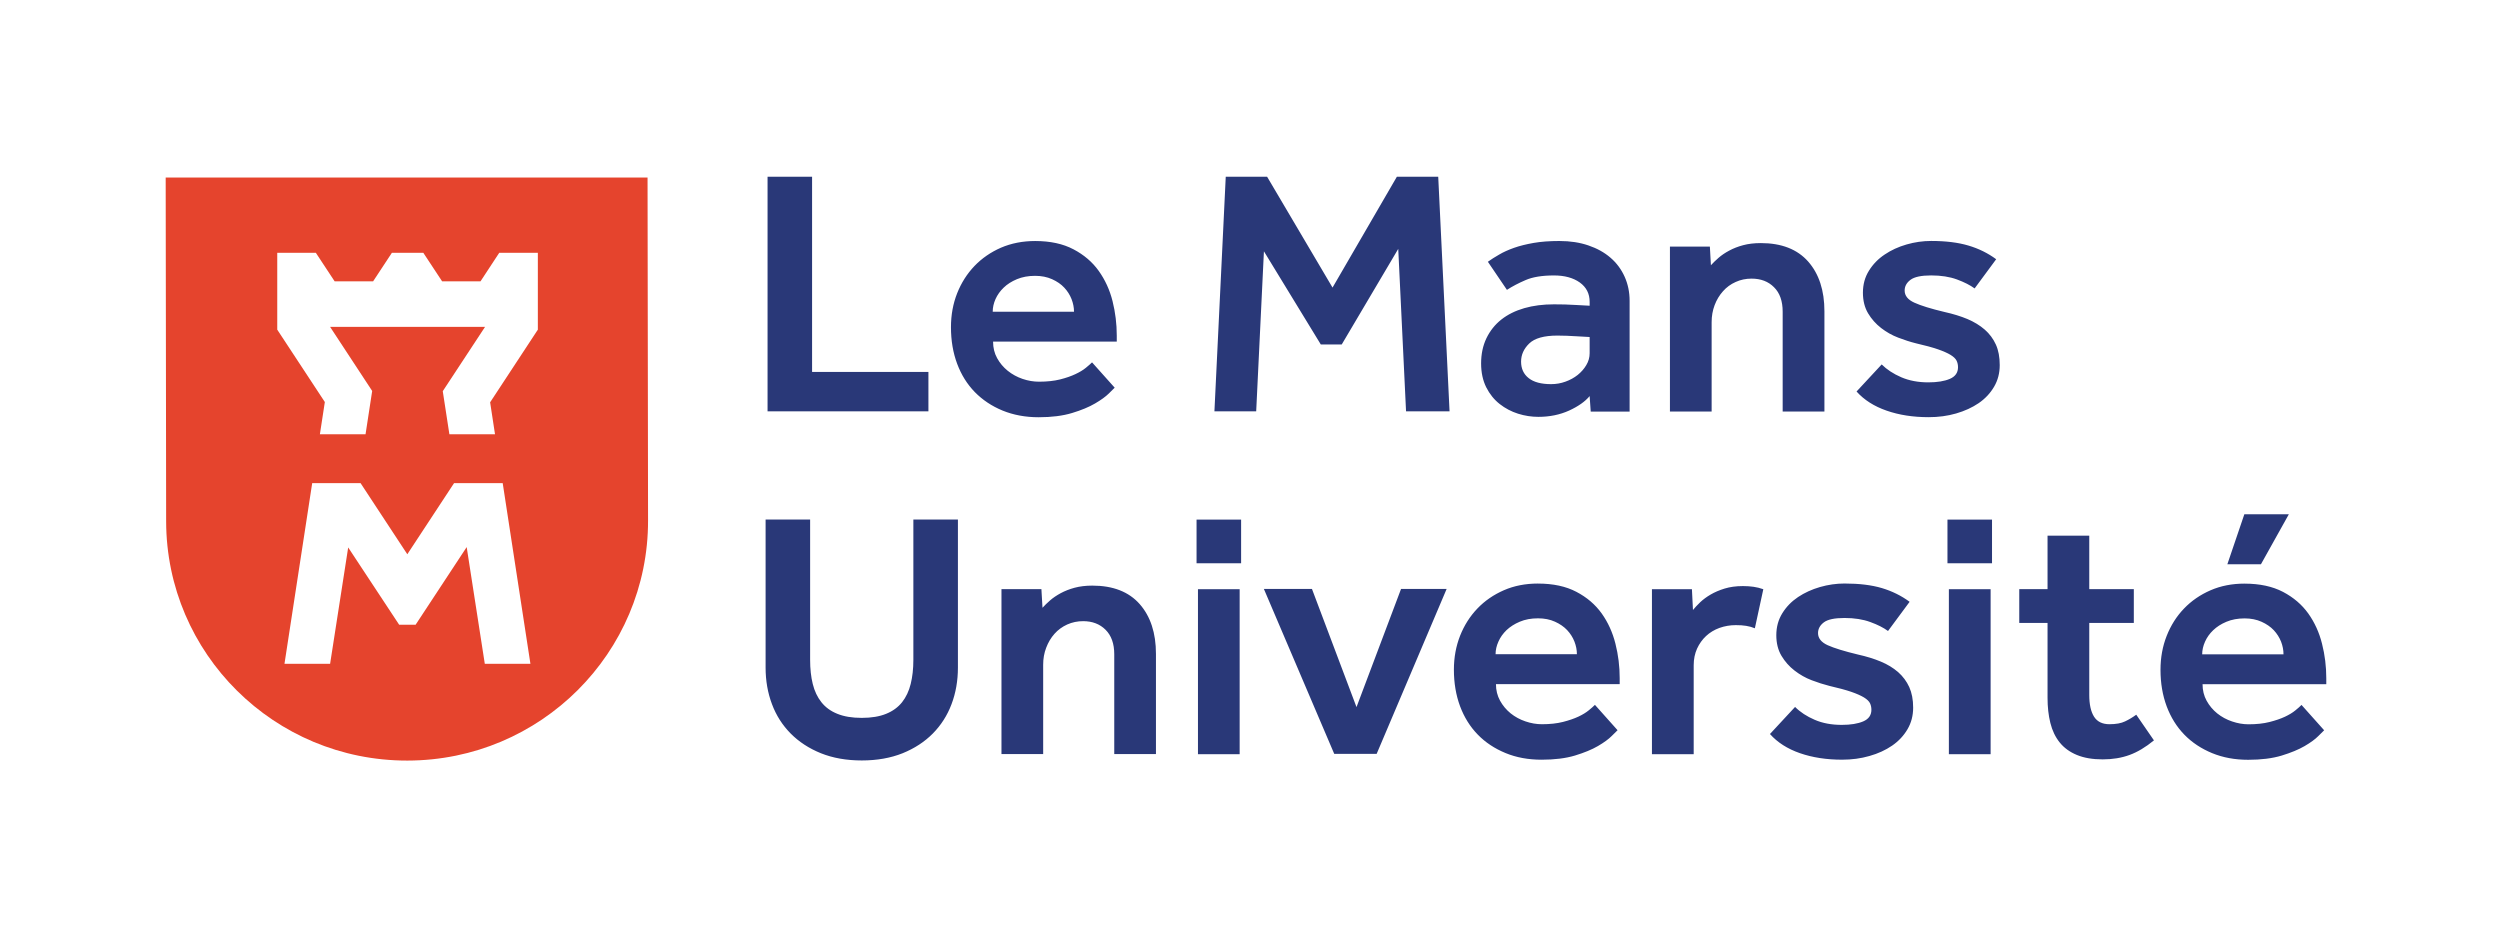
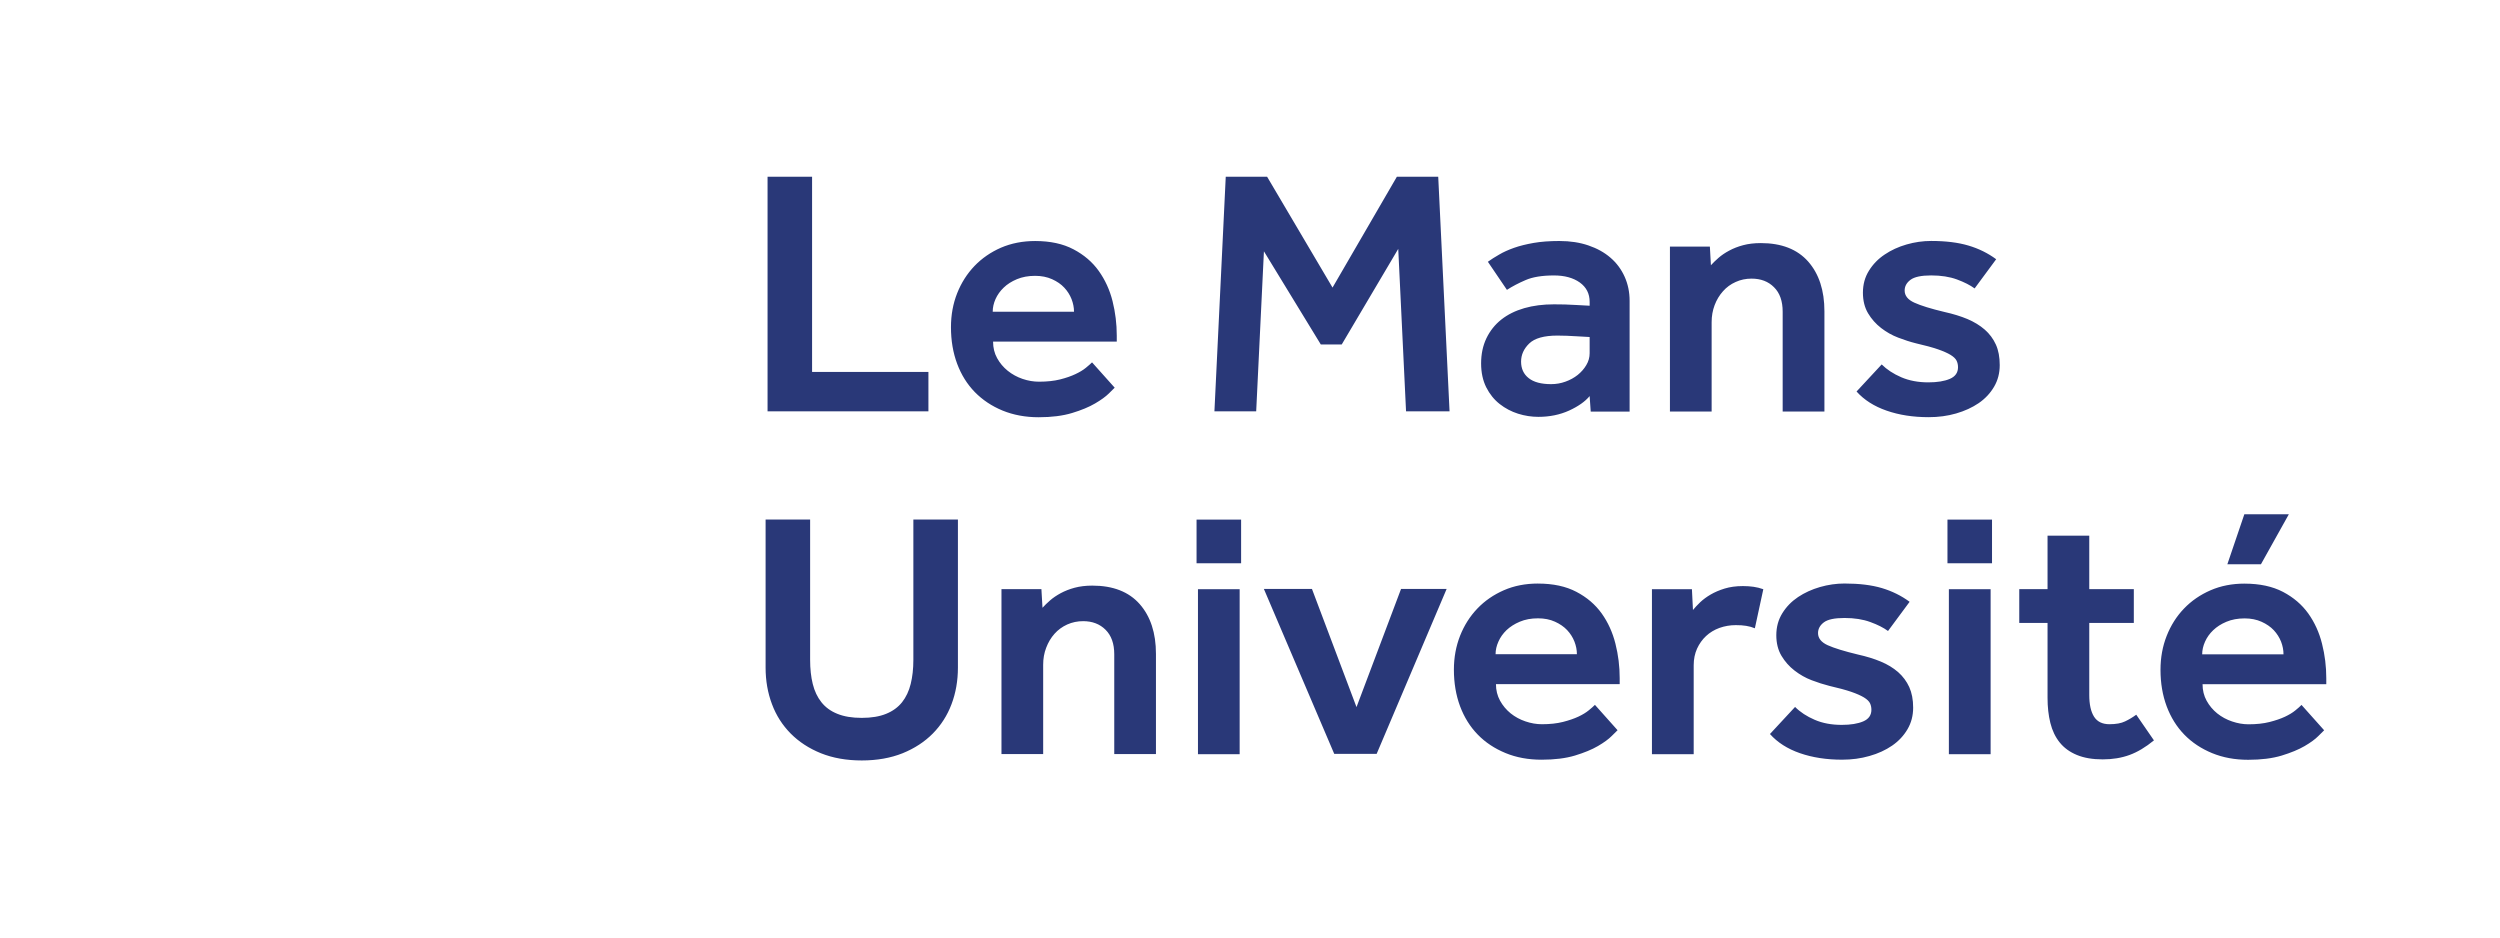
<svg xmlns="http://www.w3.org/2000/svg" version="1.1" viewBox="0 0 376.91 141.38">
  <defs>
    <clipPath id="clipPath1120">
-       <path d="m-1069.4 1897.2h1520.3v-2150.1h-1520.3z" stroke-width="2.554" />
-     </clipPath>
+       </clipPath>
  </defs>
  <path d="m115.72 26.65v35.367h24.252v-5.945h-17.539v-29.422h-6.713zm69.078 0-1.707 35.367h6.297l1.166-24.129 8.578 14.049h3.15l8.523-14.416 1.176 24.496h6.559l-1.707-35.367h-6.238l-9.697 16.707-9.861-16.707h-6.238zm106.35 9.678c-1.246 0-2.477 0.177-3.705 0.529-1.228 0.355-2.327 0.856-3.303 1.518-0.978 0.651-1.769 1.465-2.369 2.436-0.608 0.97-0.91 2.078-0.91 3.314 0 1.203 0.26 2.235 0.773 3.103 0.511 0.861 1.173 1.609 1.973 2.227 0.799 0.618 1.656 1.101 2.586 1.453 0.922 0.352 1.808 0.64 2.664 0.852 1.384 0.317 2.483 0.617 3.303 0.9 0.82 0.286 1.453 0.564 1.918 0.848 0.465 0.286 0.763 0.58 0.908 0.879 0.143 0.299 0.211 0.624 0.211 0.979 0 0.815-0.409 1.398-1.221 1.75-0.82 0.355-1.904 0.531-3.258 0.531-1.53 0-2.885-0.259-4.072-0.768-1.195-0.516-2.178-1.162-2.957-1.935l-3.789 4.082c1.139 1.269 2.649 2.233 4.531 2.885 1.887 0.659 4.002 0.984 6.344 0.984 1.453 0 2.833-0.181 4.131-0.557 1.297-0.373 2.432-0.897 3.41-1.56 0.976-0.672 1.748-1.494 2.32-2.473 0.57-0.973 0.85-2.059 0.85-3.262 0-1.2-0.191-2.232-0.582-3.096-0.396-0.868-0.955-1.623-1.678-2.254-0.733-0.638-1.607-1.167-2.615-1.596-1.011-0.421-2.159-0.775-3.443-1.059-2.053-0.49-3.575-0.959-4.551-1.406-0.976-0.442-1.465-1.049-1.465-1.83 0-0.638 0.29-1.171 0.877-1.613 0.587-0.442 1.625-0.666 3.119-0.666 1.489 0 2.787 0.203 3.893 0.609 1.098 0.409 1.986 0.856 2.66 1.353l3.25-4.402c-1.241-0.914-2.633-1.605-4.184-2.062-1.542-0.46-3.413-0.693-5.619-0.693zm-56.012 0.006c-1.497 0-2.799 0.094-3.92 0.291-1.119 0.197-2.11 0.441-2.955 0.74-0.853 0.304-1.603 0.638-2.236 1.014-0.644 0.365-1.217 0.734-1.707 1.086l2.873 4.236c0.82-0.531 1.759-1.023 2.824-1.48 1.065-0.462 2.485-0.693 4.268-0.693 1.596 0 2.895 0.353 3.891 1.06 0.991 0.713 1.488 1.683 1.488 2.922v0.582c-0.677-0.033-1.331-0.074-1.975-0.107-0.567-0.036-1.154-0.064-1.754-0.082-0.605-0.015-1.152-0.02-1.65-0.02-1.64 0-3.125 0.188-4.479 0.576-1.351 0.393-2.504 0.964-3.467 1.725-0.958 0.761-1.699 1.699-2.238 2.812-0.531 1.113-0.801 2.377-0.801 3.789 0 1.377 0.261 2.579 0.771 3.606 0.518 1.024 1.197 1.866 2.029 2.519 0.833 0.654 1.761 1.142 2.769 1.461 1.016 0.319 2.033 0.475 3.064 0.475 1.706 0 3.256-0.32 4.641-0.951 1.387-0.638 2.411-1.362 3.088-2.18l0.164 2.336h5.863v-16.705c0-1.305-0.252-2.515-0.75-3.629-0.501-1.111-1.209-2.072-2.131-2.863-0.922-0.797-2.035-1.414-3.332-1.853-1.295-0.444-2.744-0.666-4.34-0.666zm-79.078 0.004c-1.882 0-3.596 0.34-5.146 1.004-1.542 0.674-2.876 1.596-3.994 2.758-1.119 1.17-1.992 2.542-2.615 4.115-0.621 1.571-0.932 3.275-0.932 5.113 0 2.018 0.311 3.85 0.932 5.516 0.623 1.665 1.51 3.082 2.664 4.269 1.159 1.182 2.554 2.115 4.186 2.787 1.637 0.667 3.445 1.006 5.439 1.006 1.951 0 3.63-0.212 5.037-0.639 1.399-0.421 2.554-0.904 3.461-1.435 0.909-0.529 1.597-1.031 2.08-1.506 0.478-0.475 0.773-0.77 0.883-0.877l-3.412-3.816c-0.212 0.212-0.527 0.483-0.936 0.822-0.411 0.335-0.929 0.65-1.57 0.949-0.641 0.306-1.413 0.573-2.322 0.803-0.907 0.225-1.966 0.34-3.166 0.34-0.82 0-1.644-0.136-2.484-0.422-0.833-0.286-1.576-0.692-2.232-1.221-0.661-0.531-1.195-1.169-1.603-1.91-0.409-0.738-0.609-1.568-0.609-2.49h18.648v-0.904c0-1.765-0.211-3.497-0.635-5.195-0.429-1.698-1.12-3.211-2.08-4.555-0.958-1.346-2.235-2.434-3.811-3.262-1.583-0.835-3.508-1.25-5.781-1.25zm109.4 0.312c-0.991 0-1.883 0.109-2.662 0.318-0.784 0.209-1.48 0.483-2.103 0.822-0.628 0.332-1.159 0.698-1.603 1.086-0.444 0.386-0.825 0.761-1.147 1.113l-0.156-2.811h-6.021v24.869h6.287v-13.467c0-0.924 0.15-1.78 0.451-2.574 0.299-0.794 0.722-1.494 1.256-2.092 0.531-0.605 1.172-1.072 1.918-1.404 0.743-0.34 1.542-0.504 2.394-0.504 1.387 0 2.522 0.426 3.385 1.297 0.873 0.861 1.305 2.093 1.305 3.682v15.062h6.295v-15.111c0-3.151-0.819-5.65-2.451-7.504-1.637-1.854-4.021-2.783-7.146-2.783zm-109.4 4.936c0.955 0 1.81 0.172 2.551 0.504 0.751 0.34 1.366 0.761 1.844 1.277 0.48 0.508 0.841 1.088 1.094 1.719 0.245 0.638 0.375 1.275 0.375 1.908h-12.258c0-0.633 0.143-1.27 0.424-1.908 0.286-0.631 0.695-1.21 1.228-1.719 0.531-0.516 1.193-0.938 2-1.277 0.797-0.332 1.71-0.504 2.742-0.504zm78.756 9.008c0.391 0 0.862 0.017 1.416 0.029 0.544 0.018 1.07 0.046 1.568 0.082 0.608 0.033 1.227 0.065 1.863 0.105v2.439c0 0.631-0.164 1.237-0.506 1.799-0.335 0.57-0.771 1.059-1.305 1.488-0.531 0.419-1.144 0.759-1.836 1.004-0.695 0.253-1.409 0.375-2.16 0.375-1.492 0-2.623-0.299-3.379-0.904-0.766-0.598-1.15-1.435-1.15-2.492 0-1.024 0.405-1.936 1.225-2.731 0.817-0.794 2.236-1.195 4.264-1.195zm103.55 26.943-2.559 7.531h5.064l4.203-7.531h-6.709zm-222.94 0.793v22.322c0 1.974 0.322 3.816 0.963 5.512 0.633 1.698 1.577 3.171 2.82 4.428 1.249 1.256 2.763 2.243 4.559 2.971 1.795 0.718 3.842 1.086 6.156 1.086 2.306 0 4.363-0.368 6.158-1.086 1.788-0.728 3.309-1.714 4.553-2.971 1.241-1.256 2.183-2.729 2.824-4.428 0.641-1.696 0.963-3.538 0.963-5.512v-22.322h-6.717v21.152c0 1.346-0.134 2.554-0.402 3.635-0.266 1.08-0.703 1.997-1.303 2.758-0.608 0.758-1.408 1.344-2.397 1.742-0.996 0.409-2.224 0.613-3.68 0.613-1.461 0-2.684-0.205-3.68-0.613-0.996-0.398-1.796-0.984-2.397-1.742-0.605-0.761-1.043-1.677-1.309-2.758-0.268-1.08-0.396-2.289-0.396-3.635v-21.152h-6.717zm64.973 0.012v6.574h6.717v-6.574h-6.717zm113.21 0v6.574h6.717v-6.574h-6.717zm15.088 2.42v8.055h-4.264v5.094h4.264v11.293c0 1.379 0.138 2.642 0.424 3.791 0.286 1.154 0.758 2.133 1.414 2.947 0.656 0.815 1.516 1.437 2.586 1.879 1.065 0.442 2.363 0.666 3.893 0.666 1.486 0 2.836-0.224 4.047-0.666 1.208-0.442 2.429-1.175 3.678-2.199l-2.668-3.871c-0.531 0.388-1.093 0.728-1.678 1.004-0.587 0.286-1.375 0.43-2.371 0.43-1.065 0-1.836-0.382-2.318-1.141-0.478-0.764-0.717-1.847-0.717-3.26v-10.873h6.717v-5.094h-6.717v-8.055h-6.289zm-30.605 7.211c-1.241 0-2.477 0.179-3.705 0.531-1.221 0.355-2.327 0.859-3.303 1.51-0.978 0.656-1.769 1.465-2.369 2.436-0.608 0.978-0.91 2.08-0.91 3.316 0 1.203 0.262 2.238 0.775 3.102 0.518 0.868 1.171 1.609 1.971 2.227 0.799 0.618 1.658 1.109 2.588 1.461 0.922 0.352 1.807 0.633 2.662 0.85 1.384 0.319 2.491 0.618 3.303 0.898 0.82 0.283 1.461 0.57 1.918 0.846 0.465 0.286 0.765 0.578 0.91 0.877 0.143 0.299 0.209 0.632 0.209 0.984 0 0.81-0.409 1.392-1.221 1.744-0.82 0.355-1.902 0.531-3.248 0.531-1.53 0-2.894-0.25-4.082-0.766-1.19-0.511-2.178-1.156-2.957-1.938l-3.787 4.082c1.139 1.277 2.647 2.239 4.529 2.891 1.887 0.654 4.002 0.979 6.344 0.979 1.461 0 2.833-0.181 4.131-0.557 1.297-0.365 2.437-0.889 3.412-1.56 0.976-0.672 1.746-1.494 2.318-2.467 0.57-0.968 0.855-2.057 0.855-3.26 0-1.203-0.197-2.233-0.588-3.102-0.396-0.863-0.955-1.617-1.678-2.256-0.733-0.636-1.599-1.167-2.615-1.588-1.011-0.426-2.157-0.775-3.434-1.06-2.061-0.495-3.585-0.965-4.561-1.404-0.976-0.442-1.465-1.052-1.465-1.836 0-0.628 0.291-1.168 0.879-1.615 0.587-0.442 1.623-0.658 3.117-0.658 1.489 0 2.787 0.205 3.893 0.613 1.098 0.398 1.988 0.852 2.662 1.348l3.256-4.4c-1.249-0.922-2.641-1.608-4.184-2.07-1.55-0.46-3.42-0.688-5.627-0.688zm-46.215 0.006c-1.882 0-3.596 0.332-5.139 1.004-1.542 0.674-2.879 1.588-3.998 2.758-1.121 1.17-1.988 2.541-2.611 4.109-0.618 1.576-0.932 3.278-0.932 5.117 0 2.012 0.314 3.85 0.932 5.516 0.623 1.657 1.51 3.083 2.664 4.266 1.152 1.188 2.554 2.109 4.186 2.783 1.629 0.674 3.447 1.004 5.434 1.004 1.959 0 3.636-0.206 5.035-0.627 1.407-0.429 2.562-0.904 3.471-1.435 0.904-0.529 1.597-1.033 2.074-1.516 0.483-0.475 0.769-0.765 0.879-0.867l-3.412-3.824c-0.212 0.217-0.519 0.488-0.928 0.822-0.411 0.34-0.937 0.656-1.57 0.955-0.641 0.299-1.413 0.564-2.322 0.797-0.907 0.23-1.966 0.346-3.174 0.346-0.82 0-1.644-0.142-2.477-0.426-0.833-0.281-1.584-0.688-2.24-1.217-0.654-0.531-1.187-1.169-1.596-1.91-0.409-0.746-0.615-1.576-0.615-2.49h18.654v-0.904c0-1.765-0.212-3.495-0.641-5.193-0.424-1.698-1.119-3.221-2.074-4.564-0.965-1.346-2.233-2.43-3.816-3.258-1.576-0.83-3.51-1.244-5.783-1.244zm106.53 0.01c-1.875 0-3.596 0.334-5.139 1.006-1.542 0.672-2.881 1.588-4 2.758-1.121 1.167-1.987 2.539-2.607 4.109-0.621 1.573-0.934 3.28-0.934 5.119 0 2.012 0.313 3.85 0.934 5.516 0.621 1.655 1.508 3.081 2.662 4.266 1.154 1.188 2.554 2.109 4.186 2.783 1.637 0.672 3.447 1.004 5.439 1.004 1.951 0 3.629-0.209 5.031-0.631 1.405-0.429 2.56-0.905 3.469-1.434 0.907-0.529 1.595-1.031 2.072-1.514 0.483-0.475 0.779-0.766 0.879-0.871l-3.412-3.822c-0.212 0.22-0.517 0.49-0.926 0.822-0.409 0.34-0.939 0.658-1.572 0.957-0.641 0.299-1.411 0.565-2.32 0.795-0.907 0.232-1.966 0.346-3.174 0.346-0.81 0-1.637-0.142-2.475-0.428-0.835-0.278-1.58-0.686-2.244-1.217-0.654-0.529-1.187-1.166-1.596-1.906-0.409-0.748-0.613-1.576-0.613-2.49h18.654v-0.904c0-1.767-0.212-3.499-0.641-5.195-0.421-1.698-1.119-3.22-2.074-4.566-0.963-1.343-2.232-2.428-3.811-3.258-1.583-0.827-3.514-1.244-5.789-1.244zm-173.72 0.301c-0.996 0-1.883 0.111-2.67 0.32-0.779 0.209-1.481 0.488-2.102 0.822-0.621 0.34-1.154 0.696-1.596 1.084-0.452 0.393-0.827 0.763-1.147 1.115l-0.164-2.812h-6.021v24.869h6.287v-13.467c0-0.917 0.148-1.772 0.457-2.568 0.301-0.799 0.716-1.495 1.25-2.098 0.531-0.598 1.172-1.065 1.918-1.404 0.751-0.335 1.55-0.502 2.4-0.502 1.387 0 2.515 0.434 3.381 1.297 0.873 0.868 1.311 2.096 1.311 3.688v15.055h6.287v-15.111c0-3.144-0.819-5.643-2.451-7.502-1.637-1.854-4.015-2.785-7.141-2.785zm98.068 0.07c-1.032 0-1.947 0.13-2.746 0.375-0.797 0.245-1.501 0.548-2.102 0.9-0.605 0.352-1.131 0.741-1.578 1.162-0.442 0.426-0.804 0.816-1.09 1.168l-0.156-3.131h-6.029v24.869h6.295v-13.412c0-0.917 0.172-1.751 0.504-2.494 0.342-0.738 0.79-1.375 1.359-1.906 0.567-0.529 1.241-0.939 2.025-1.225 0.779-0.276 1.6-0.418 2.453-0.418 0.608 0 1.126 0.033 1.57 0.107 0.442 0.069 0.881 0.191 1.311 0.367l1.275-5.889c-0.501-0.176-0.982-0.296-1.467-0.365-0.478-0.069-1.02-0.109-1.625-0.109zm-72.207 0.428 10.609 24.867h6.394l10.553-24.867h-6.873l-6.717 17.818-6.717-17.818h-7.25zm-9.936 0.047v24.867h6.285v-24.867h-6.285zm113.21 0v24.867h6.293v-24.867h-6.293zm-61.947 4.387c0.963 0 1.819 0.168 2.562 0.508 0.743 0.335 1.358 0.761 1.836 1.27 0.483 0.516 0.845 1.088 1.098 1.727 0.248 0.638 0.371 1.27 0.371 1.908h-12.262c0-0.638 0.143-1.27 0.432-1.908 0.278-0.638 0.687-1.211 1.221-1.727 0.539-0.508 1.201-0.935 2-1.27 0.799-0.34 1.713-0.508 2.742-0.508zm106.53 0.01c0.965 0 1.817 0.173 2.561 0.51 0.743 0.335 1.359 0.761 1.842 1.272 0.478 0.516 0.84 1.084 1.096 1.723 0.245 0.638 0.367 1.274 0.367 1.912h-12.26c0-0.638 0.146-1.274 0.432-1.912 0.286-0.638 0.687-1.207 1.228-1.723 0.531-0.511 1.191-0.937 1.99-1.272 0.799-0.337 1.715-0.51 2.744-0.51z" fill="#293878" stroke-width="2.554" />
-   <path transform="translate(24.985 26.647)" d="m56.103 23.053-7.194 10.954 0.736 4.822h-6.878l-0.999-6.5 6.377-9.697h-23.365l6.346 9.664-1.001 6.533h-6.883l0.746-4.863-7.174-10.913v-11.584h5.82l2.835 4.303h5.795l2.832-4.303h4.742l2.835 4.303h5.782l2.825-4.303h5.823zm-7.999 50.375-2.73-17.594-7.7 11.707h-2.48l-7.685-11.653-2.725 17.54h-6.88l4.178-27.232h7.296l7.044 10.719 7.046-10.719h7.337l4.178 27.232zm24.538-73.314h-72.648l0.069 51.821c0.026 19.961 16.314 36.114 36.375 36.086 20.061-0.026 36.308-16.23 36.28-36.188z" clip-path="url(#clipPath1120)" fill="#e5442d" stroke-width="2.554" />
  <style id="autoconsent-prehide" />
</svg>